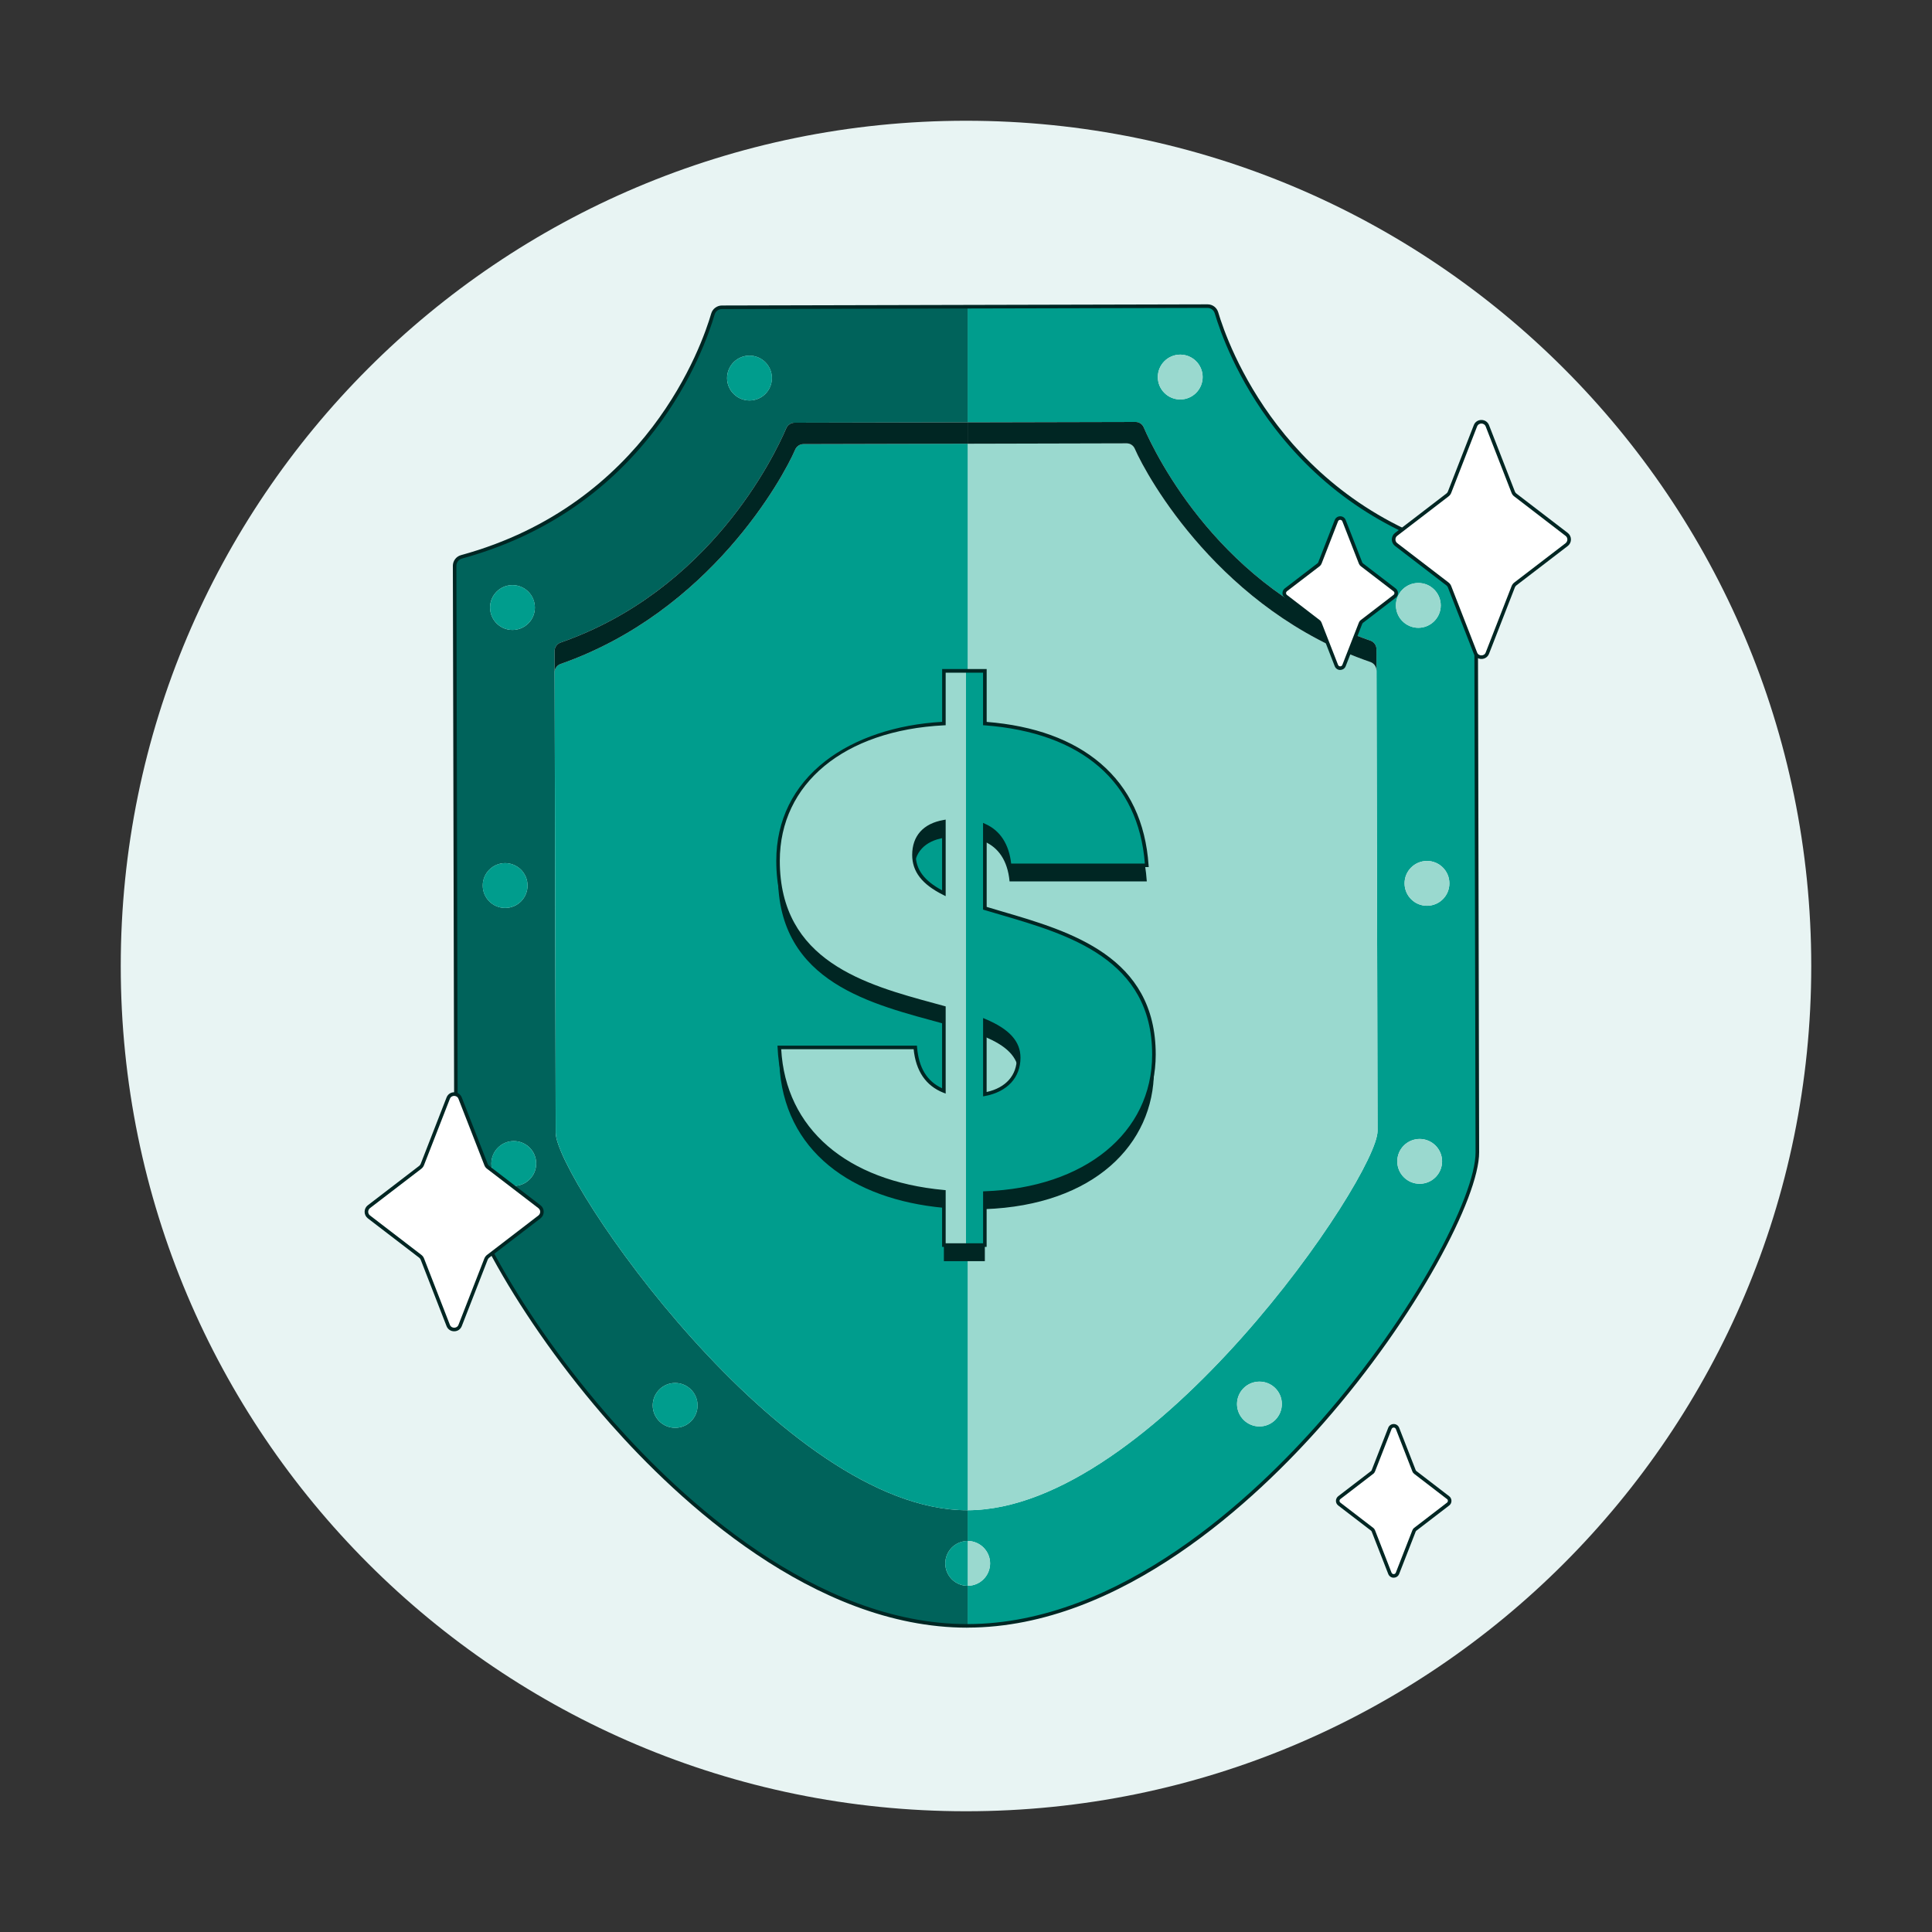
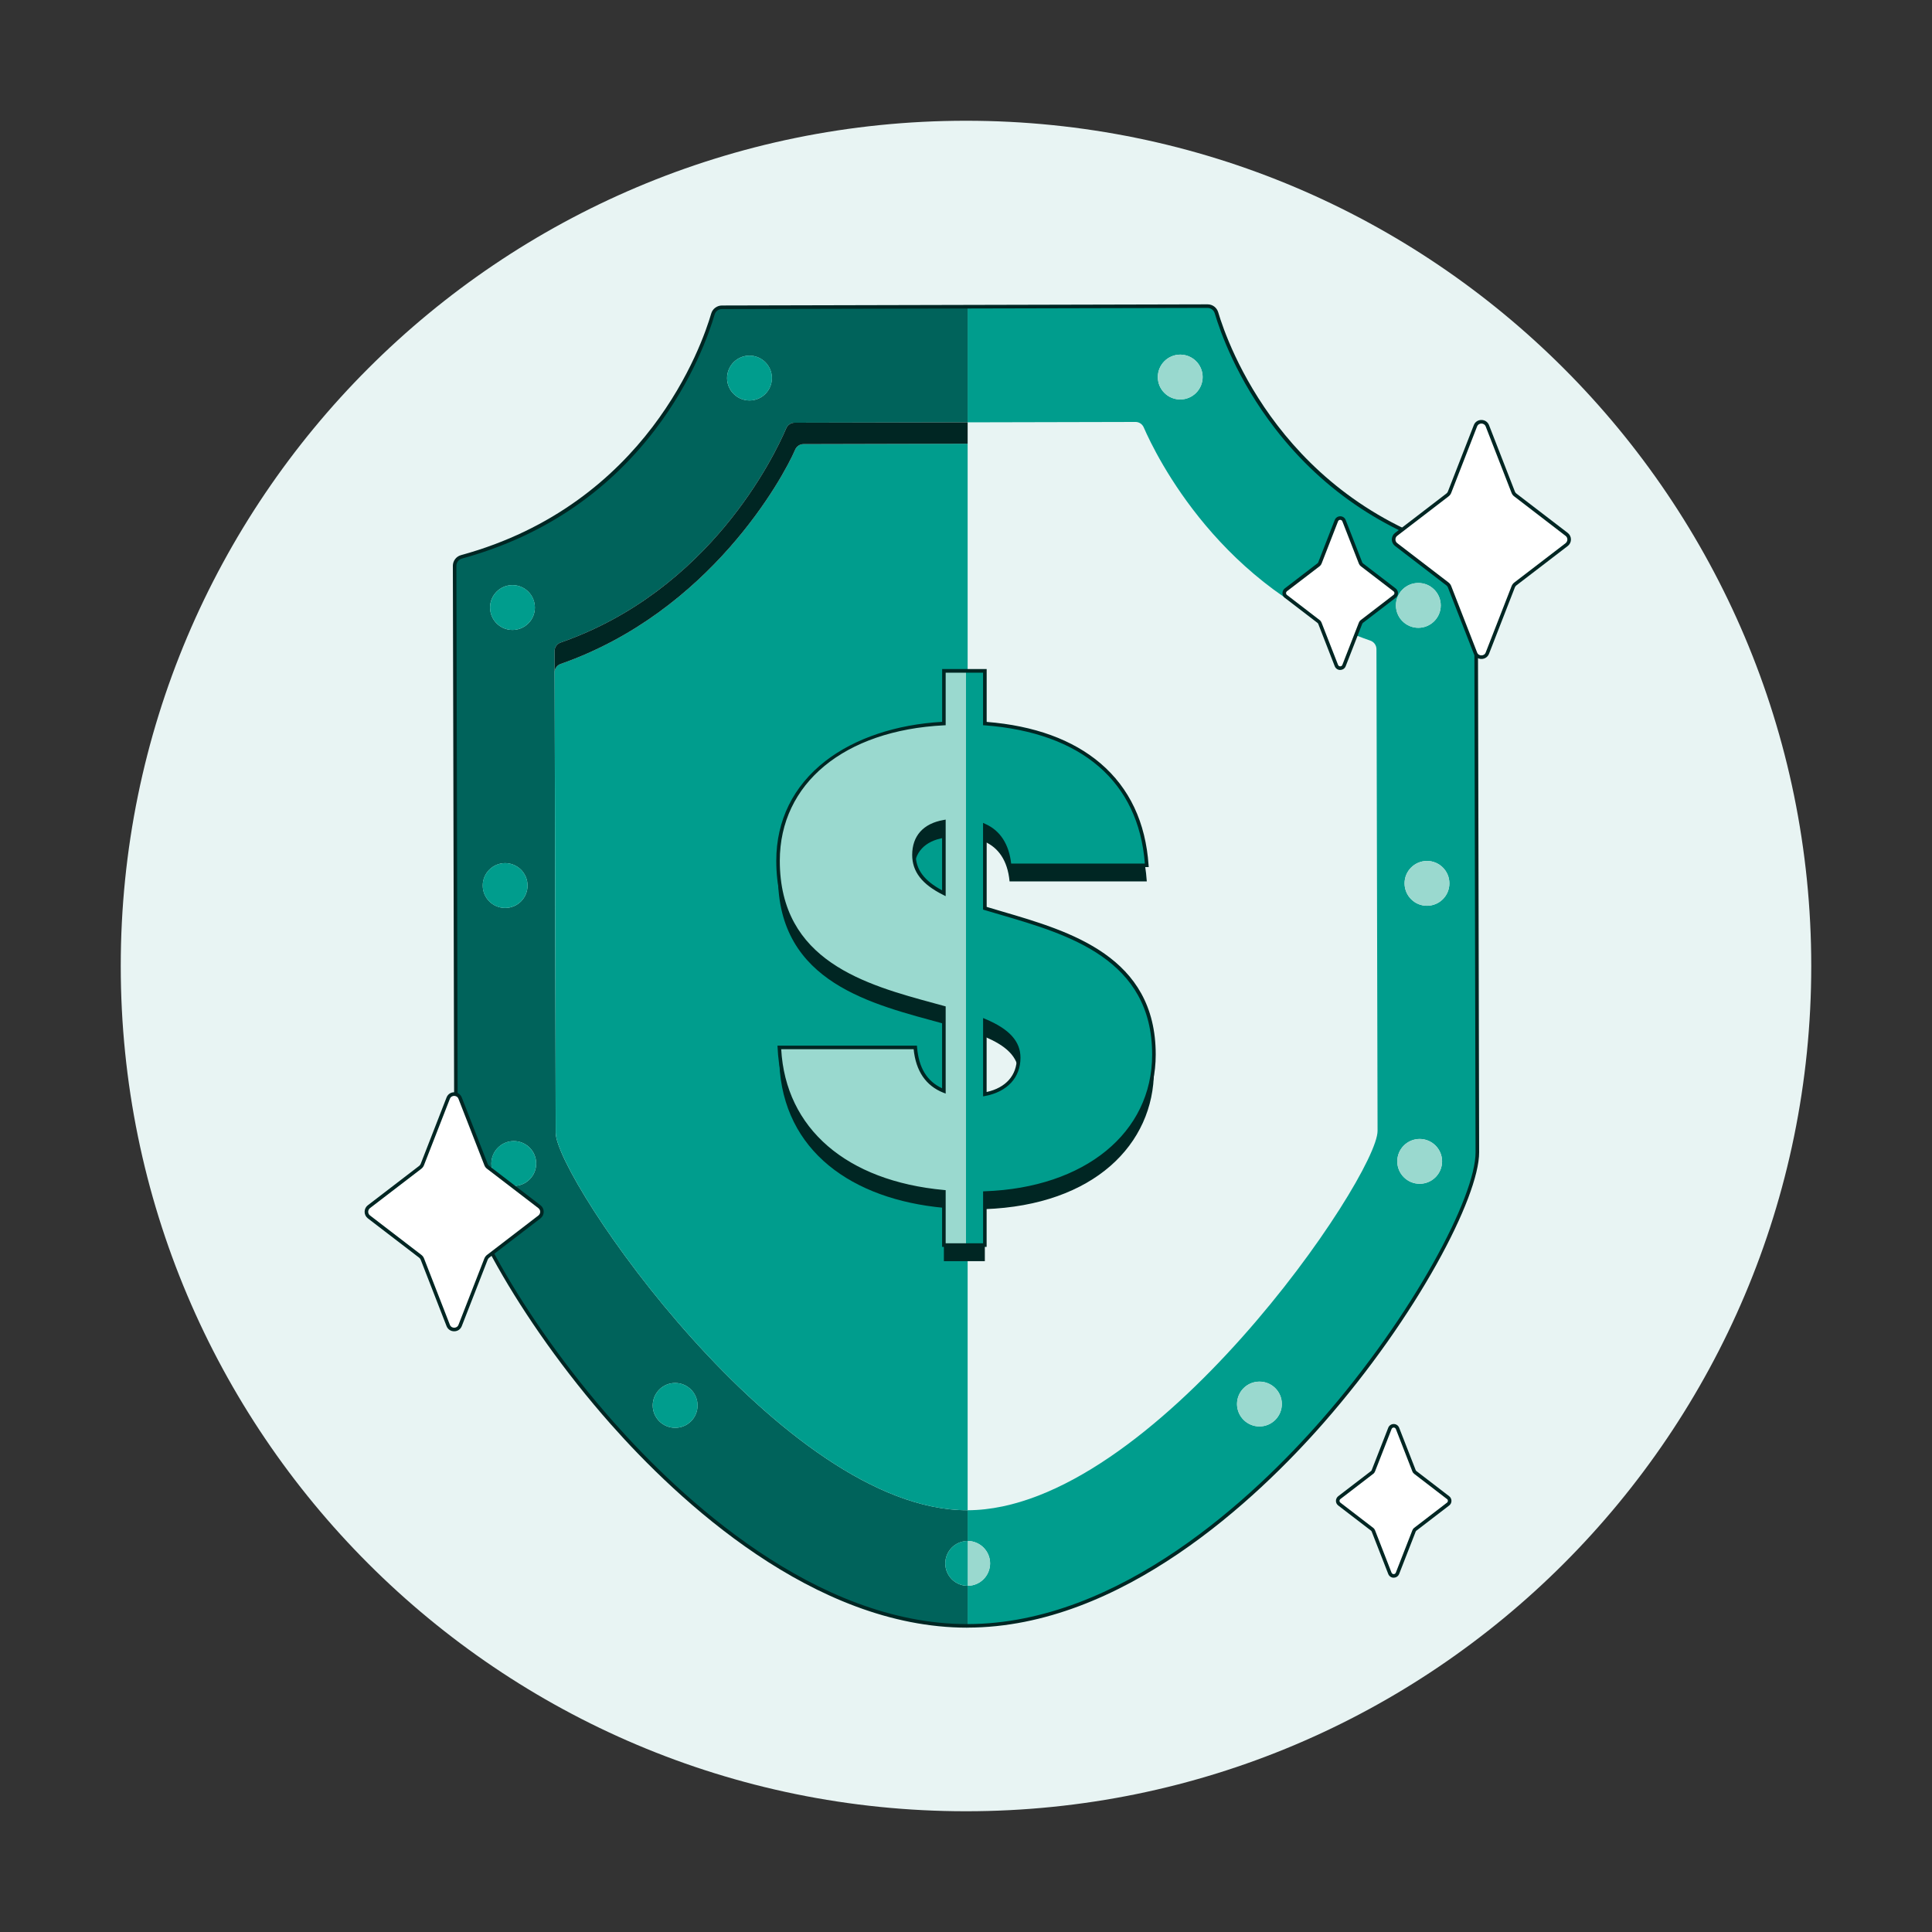
<svg xmlns="http://www.w3.org/2000/svg" width="40" height="40" viewBox="0 0 40 40" fill="none">
  <rect x="0" y="0" width="40" height="40" fill="#333333" stroke="none" />
  <path d="M20 37.5C29.665 37.5 37.5 29.665 37.5 20C37.5 10.335 29.665 2.5 20 2.5C10.335 2.5 2.5 10.335 2.5 20C2.5 29.665 10.335 37.5 20 37.5Z" fill="#E8F4F3" />
  <path d="M30.587 23.856C30.591 25.662 25.546 33.649 20.037 33.662H20.033V32.832H20.035C20.292 32.832 20.499 32.623 20.499 32.367C20.498 32.111 20.289 31.904 20.033 31.904V31.268C23.858 31.258 28.524 24.358 28.521 23.413L28.499 13.882L28.498 13.438C28.497 13.358 28.446 13.289 28.371 13.263C25.279 12.199 23.935 9.437 23.679 8.847C23.649 8.779 23.582 8.735 23.508 8.736L20.033 8.744V6.35L25.002 6.339C25.087 6.338 25.162 6.394 25.186 6.476C25.397 7.187 26.559 10.443 30.417 11.48C30.5 11.503 30.558 11.579 30.558 11.665L30.587 23.856ZM29.545 18.753C29.802 18.752 30.009 18.544 30.008 18.288C30.008 18.032 29.799 17.824 29.543 17.825C29.287 17.826 29.079 18.034 29.08 18.29C29.081 18.547 29.289 18.754 29.545 18.753ZM29.394 24.509C29.65 24.508 29.857 24.3 29.857 24.044C29.856 23.788 29.648 23.581 29.392 23.581C29.135 23.582 28.928 23.79 28.929 24.046C28.929 24.302 29.138 24.51 29.394 24.509ZM29.366 12.998C29.622 12.997 29.83 12.789 29.829 12.533C29.828 12.276 29.62 12.069 29.364 12.07C29.108 12.07 28.901 12.279 28.901 12.535C28.902 12.791 29.11 12.998 29.366 12.998ZM26.076 29.533C26.333 29.532 26.54 29.324 26.539 29.067C26.539 28.811 26.33 28.604 26.075 28.605C25.818 28.605 25.611 28.813 25.611 29.07C25.612 29.326 25.82 29.533 26.076 29.533ZM24.436 8.27C24.693 8.27 24.9 8.061 24.899 7.805C24.899 7.549 24.691 7.342 24.435 7.342C24.178 7.343 23.971 7.551 23.971 7.807C23.972 8.064 24.18 8.271 24.436 8.27Z" fill="#009D8D" />
  <path d="M30.008 18.288C30.009 18.544 29.802 18.752 29.545 18.753C29.289 18.754 29.081 18.546 29.08 18.29C29.079 18.034 29.287 17.826 29.543 17.825C29.799 17.824 30.008 18.032 30.008 18.288Z" fill="#9AD9CF" />
  <path d="M29.857 24.044C29.857 24.3 29.65 24.508 29.394 24.509C29.138 24.51 28.93 24.302 28.929 24.046C28.928 23.79 29.136 23.582 29.392 23.581C29.648 23.581 29.856 23.788 29.857 24.044Z" fill="#9AD9CF" />
  <path d="M29.829 12.533C29.83 12.789 29.622 12.997 29.366 12.998C29.11 12.998 28.902 12.791 28.901 12.535C28.901 12.279 29.108 12.07 29.364 12.07C29.62 12.069 29.828 12.276 29.829 12.533Z" fill="#9AD9CF" />
-   <path d="M28.521 23.413C28.524 24.358 23.858 31.258 20.033 31.268V9.187L23.324 9.179C23.398 9.178 23.465 9.222 23.494 9.29C23.751 9.88 25.279 12.643 28.371 13.706C28.446 13.732 28.497 13.802 28.498 13.882H28.499L28.521 23.413Z" fill="#9AD9CF" />
-   <path d="M28.498 13.438L28.499 13.882H28.498C28.497 13.801 28.446 13.732 28.371 13.706C25.279 12.642 23.751 9.88 23.494 9.29C23.465 9.222 23.398 9.178 23.324 9.179L20.033 9.187V8.744L23.508 8.736C23.582 8.735 23.649 8.779 23.679 8.847C23.935 9.437 25.279 12.199 28.371 13.263C28.446 13.289 28.497 13.358 28.498 13.438Z" fill="#002623" />
  <path d="M26.539 29.067C26.54 29.324 26.333 29.532 26.077 29.533C25.821 29.533 25.612 29.326 25.611 29.07C25.611 28.813 25.818 28.605 26.075 28.605C26.331 28.604 26.539 28.811 26.539 29.067Z" fill="#9AD9CF" />
  <path d="M24.9 7.805C24.9 8.061 24.693 8.27 24.436 8.271C24.181 8.271 23.972 8.064 23.972 7.807C23.972 7.551 24.178 7.343 24.435 7.342C24.691 7.342 24.899 7.549 24.9 7.805Z" fill="#9AD9CF" />
  <path d="M20.499 32.368C20.499 32.623 20.292 32.832 20.035 32.832H20.033V31.904C20.289 31.904 20.498 32.111 20.499 32.368Z" fill="#9AD9CF" />
  <path d="M11.483 13.904L11.505 23.453C11.508 24.398 16.207 31.278 20.032 31.268H20.034V31.905C19.777 31.905 19.571 32.114 19.571 32.369C19.571 32.625 19.779 32.832 20.034 32.833V33.662C14.527 33.671 9.446 25.712 9.442 23.906L9.413 11.716C9.413 11.629 9.47 11.553 9.553 11.53C13.406 10.474 14.553 7.213 14.761 6.501C14.784 6.419 14.859 6.363 14.945 6.363L20.034 6.351V8.744L16.449 8.752C16.375 8.752 16.308 8.797 16.279 8.865C16.026 9.456 14.695 12.224 11.608 13.303C11.533 13.329 11.482 13.399 11.482 13.479L11.483 13.903C11.483 13.903 11.483 13.904 11.483 13.904ZM15.519 8.291C15.774 8.291 15.982 8.083 15.981 7.826C15.981 7.57 15.772 7.363 15.516 7.363C15.26 7.364 15.053 7.572 15.053 7.829C15.054 8.084 15.262 8.292 15.519 8.291ZM13.979 29.561C14.236 29.561 14.443 29.353 14.442 29.097C14.442 28.84 14.233 28.633 13.977 28.633C13.721 28.634 13.514 28.842 13.514 29.099C13.515 29.355 13.723 29.562 13.979 29.561ZM10.639 24.553C10.894 24.553 11.102 24.345 11.101 24.089C11.101 23.832 10.893 23.625 10.636 23.625C10.38 23.626 10.173 23.834 10.173 24.091C10.174 24.347 10.382 24.554 10.639 24.553ZM10.611 13.042C10.867 13.042 11.075 12.834 11.074 12.578C11.073 12.321 10.865 12.114 10.609 12.114C10.353 12.115 10.145 12.323 10.146 12.579C10.147 12.836 10.355 13.043 10.611 13.042ZM10.46 18.798C10.716 18.798 10.923 18.589 10.922 18.333C10.922 18.077 10.713 17.87 10.457 17.87C10.201 17.871 9.994 18.079 9.995 18.335C9.995 18.592 10.204 18.799 10.46 18.798Z" fill="#00635B" />
  <path d="M20.034 31.904V32.832C19.779 32.832 19.572 32.625 19.571 32.369C19.571 32.114 19.778 31.905 20.034 31.904Z" fill="#009D8D" />
  <path d="M20.034 9.187V31.268H20.032C16.207 31.277 11.508 24.398 11.506 23.453L11.484 13.904C11.484 13.904 11.483 13.904 11.484 13.903C11.49 13.832 11.539 13.77 11.608 13.746C14.695 12.667 16.21 9.899 16.464 9.308C16.493 9.24 16.56 9.195 16.634 9.195L20.034 9.187Z" fill="#009D8D" />
  <path d="M20.034 8.744V9.187L16.634 9.195C16.56 9.195 16.493 9.24 16.464 9.308C16.21 9.899 14.695 12.667 11.608 13.746C11.539 13.77 11.49 13.832 11.483 13.903L11.482 13.479C11.482 13.399 11.533 13.329 11.608 13.303C14.695 12.224 16.026 9.456 16.279 8.865C16.309 8.797 16.375 8.752 16.449 8.752L20.034 8.744Z" fill="#002623" />
  <path d="M15.982 7.826C15.982 8.083 15.775 8.29 15.519 8.291C15.263 8.292 15.054 8.084 15.054 7.829C15.053 7.572 15.26 7.364 15.517 7.363C15.773 7.363 15.981 7.57 15.982 7.826Z" fill="#009D8D" />
  <path d="M14.443 29.096C14.443 29.353 14.236 29.561 13.979 29.561C13.724 29.562 13.515 29.355 13.515 29.099C13.514 28.842 13.721 28.634 13.978 28.633C14.233 28.633 14.442 28.84 14.443 29.096Z" fill="#009D8D" />
  <path d="M11.101 24.089C11.101 24.345 10.894 24.553 10.638 24.553C10.382 24.554 10.174 24.347 10.173 24.091C10.172 23.834 10.379 23.626 10.636 23.625C10.892 23.625 11.1 23.832 11.101 24.089Z" fill="#009D8D" />
  <path d="M11.074 12.577C11.075 12.833 10.868 13.041 10.612 13.042C10.355 13.043 10.147 12.835 10.146 12.579C10.146 12.323 10.353 12.115 10.61 12.114C10.865 12.114 11.074 12.321 11.074 12.577Z" fill="#009D8D" />
  <path d="M10.922 18.333C10.923 18.589 10.716 18.797 10.459 18.798C10.203 18.799 9.995 18.591 9.994 18.335C9.994 18.079 10.201 17.871 10.457 17.87C10.713 17.87 10.922 18.077 10.922 18.333Z" fill="#009D8D" />
  <path d="M19.542 25.007C17.643 24.832 16.216 23.835 16.135 22.018H18.95C18.99 22.502 19.206 22.785 19.542 22.92V21.196C18.074 20.792 16.108 20.361 16.108 18.153C16.108 16.416 17.643 15.406 19.542 15.312V14.222H20.39V15.312C22.356 15.46 23.622 16.457 23.743 18.248H20.902C20.861 17.804 20.66 17.548 20.39 17.427V19.137C21.858 19.581 23.891 19.998 23.891 22.166C23.891 23.688 22.652 24.953 20.39 25.034V26.111H19.542V25.007ZM19.542 18.827V17.346C19.151 17.413 18.923 17.642 18.923 18.032C18.923 18.396 19.165 18.638 19.542 18.827V18.827ZM20.39 21.466V22.987C20.821 22.906 21.09 22.637 21.09 22.233C21.09 21.869 20.807 21.641 20.39 21.466Z" fill="#002623" />
  <path d="M23.743 17.916H20.902C20.862 17.471 20.66 17.215 20.391 17.094V18.804C21.858 19.248 23.891 19.666 23.891 21.833C23.891 23.355 22.652 24.621 20.391 24.702V25.779H20V13.889H20.391V14.98C22.356 15.128 23.622 16.124 23.743 17.916ZM20.391 22.655C20.821 22.574 21.091 22.305 21.091 21.901C21.091 21.537 20.808 21.308 20.391 21.133V22.655Z" fill="#009D8D" />
  <path d="M20 13.889V25.779H19.542V24.675C17.643 24.5 16.216 23.503 16.135 21.685H18.95C18.99 22.17 19.205 22.453 19.542 22.587V20.864C18.074 20.46 16.108 20.029 16.108 17.821C16.108 16.084 17.643 15.074 19.542 14.98V13.889H20ZM19.542 18.494V17.013C19.152 17.081 18.923 17.31 18.923 17.7C18.923 18.064 19.165 18.306 19.542 18.494Z" fill="#9AD9CF" />
  <path d="M20.024 33.699C16.847 33.699 14.04 31.063 12.648 29.49C10.711 27.301 9.407 24.835 9.405 23.906L9.376 11.715C9.376 11.612 9.445 11.521 9.543 11.494C13.396 10.439 14.536 7.141 14.725 6.491C14.753 6.394 14.844 6.326 14.945 6.325L25.002 6.301H25.002C25.104 6.301 25.193 6.367 25.222 6.466C25.414 7.115 26.57 10.408 30.427 11.444C30.526 11.471 30.595 11.561 30.596 11.665L30.624 23.855C30.627 24.785 29.335 27.256 27.408 29.455C26.022 31.036 23.221 33.691 20.038 33.698C20.033 33.698 20.029 33.698 20.024 33.698V33.699ZM25.001 6.375L14.944 6.399C14.875 6.399 14.815 6.445 14.796 6.511C14.686 6.888 14.345 7.875 13.553 8.909C12.546 10.222 11.204 11.116 9.562 11.565C9.496 11.584 9.449 11.645 9.449 11.715L9.478 23.906C9.48 24.821 10.777 27.265 12.703 29.441C14.087 31.005 16.876 33.624 20.024 33.625C20.028 33.625 20.033 33.625 20.038 33.625C23.191 33.617 25.974 30.979 27.352 29.407C29.267 27.221 30.552 24.772 30.55 23.856L30.521 11.665C30.521 11.596 30.474 11.534 30.407 11.516C28.764 11.074 27.417 10.187 26.404 8.879C25.607 7.849 25.261 6.863 25.15 6.487C25.13 6.421 25.07 6.375 25.001 6.375Z" fill="#002623" />
  <path d="M20.427 25.815H19.505V24.708C17.447 24.508 16.174 23.38 16.099 21.687L16.097 21.649H18.984L18.987 21.683C19.022 22.108 19.192 22.386 19.505 22.532V20.892C19.448 20.877 19.39 20.861 19.333 20.845C17.88 20.45 16.072 19.959 16.072 17.821C16.072 16.986 16.424 16.272 17.091 15.755C17.698 15.285 18.554 14.998 19.506 14.945V13.852H20.428V14.946C21.415 15.025 22.208 15.314 22.783 15.803C23.384 16.316 23.72 17.026 23.78 17.913L23.783 17.952H20.869L20.866 17.919C20.832 17.554 20.681 17.291 20.428 17.153V18.776C20.531 18.807 20.636 18.838 20.744 18.87C22.163 19.285 23.928 19.802 23.928 21.833C23.928 22.61 23.603 23.321 23.013 23.835C22.388 24.381 21.494 24.692 20.427 24.736V25.815V25.815ZM19.579 25.741H20.354V24.666L20.389 24.664C22.461 24.591 23.854 23.453 23.854 21.834C23.854 19.858 22.118 19.349 20.722 18.941C20.606 18.907 20.491 18.873 20.379 18.84L20.353 18.832V17.037L20.405 17.061C20.708 17.197 20.89 17.479 20.935 17.879H23.703C23.571 16.184 22.395 15.169 20.387 15.017L20.353 15.015V13.927H19.579V15.015L19.544 15.017C17.479 15.12 16.145 16.221 16.145 17.822C16.145 19.902 17.923 20.386 19.351 20.774C19.419 20.793 19.486 20.811 19.552 20.829L19.579 20.836V22.642L19.528 22.622C19.168 22.478 18.962 22.175 18.916 21.723H16.174C16.266 23.363 17.523 24.452 19.546 24.638L19.579 24.641V25.742V25.741ZM20.354 22.699V21.077L20.405 21.099C20.898 21.306 21.128 21.56 21.128 21.9C21.128 22.309 20.855 22.605 20.397 22.691L20.354 22.699L20.354 22.699ZM20.427 21.189V22.609C20.826 22.52 21.053 22.264 21.053 21.9C21.053 21.605 20.854 21.378 20.427 21.189V21.189ZM19.579 18.554L19.526 18.527C19.089 18.309 18.886 18.046 18.886 17.7C18.886 17.306 19.117 17.049 19.536 16.977L19.579 16.969V18.554L19.579 18.554ZM19.505 17.058C19.148 17.133 18.96 17.354 18.96 17.7C18.96 18.001 19.134 18.235 19.505 18.433V17.058Z" fill="#002623" />
  <path d="M30.795 8.816L31.33 10.191C31.339 10.213 31.354 10.233 31.373 10.248L32.436 11.064C32.506 11.117 32.506 11.222 32.436 11.274L31.373 12.09C31.354 12.105 31.339 12.125 31.33 12.148L30.795 13.522C30.751 13.634 30.591 13.634 30.547 13.522L30.012 12.148C30.003 12.125 29.988 12.105 29.969 12.09L28.906 11.274C28.836 11.221 28.836 11.117 28.906 11.064L29.969 10.248C29.988 10.233 30.003 10.214 30.012 10.191L30.547 8.816C30.591 8.704 30.751 8.704 30.795 8.816Z" fill="white" />
  <path d="M30.671 13.643C30.599 13.643 30.538 13.602 30.513 13.535L29.977 12.161C29.971 12.145 29.96 12.13 29.946 12.12L28.883 11.304C28.841 11.271 28.816 11.222 28.816 11.169C28.816 11.116 28.841 11.066 28.883 11.034L29.946 10.218C29.96 10.207 29.971 10.193 29.977 10.177L30.513 8.803C30.538 8.736 30.599 8.695 30.671 8.695C30.742 8.695 30.803 8.736 30.829 8.803L31.364 10.177C31.37 10.193 31.381 10.208 31.395 10.218L32.459 11.034C32.501 11.067 32.525 11.116 32.525 11.169C32.525 11.222 32.501 11.271 32.459 11.304L31.395 12.12C31.381 12.131 31.37 12.145 31.364 12.161L30.829 13.535C30.803 13.602 30.742 13.643 30.671 13.643V13.643ZM30.671 8.769C30.639 8.769 30.599 8.785 30.581 8.83L30.046 10.204C30.035 10.233 30.016 10.258 29.991 10.277L28.928 11.093C28.904 11.112 28.891 11.139 28.891 11.169C28.891 11.199 28.904 11.227 28.928 11.245L29.992 12.061C30.016 12.08 30.035 12.105 30.046 12.134L30.582 13.509C30.599 13.554 30.639 13.569 30.671 13.569C30.703 13.569 30.743 13.554 30.76 13.509L31.296 12.135C31.307 12.106 31.326 12.08 31.35 12.062L32.414 11.246C32.437 11.227 32.451 11.199 32.451 11.169C32.451 11.14 32.437 11.112 32.413 11.094L31.35 10.277C31.325 10.259 31.306 10.233 31.295 10.204L30.76 8.83C30.742 8.785 30.702 8.769 30.671 8.769V8.769Z" fill="#002623" />
  <path d="M9.527 22.736L10.062 24.111C10.071 24.133 10.086 24.153 10.105 24.168L11.169 24.984C11.238 25.037 11.238 25.142 11.169 25.194L10.105 26.01C10.086 26.025 10.071 26.045 10.062 26.067L9.527 27.442C9.483 27.554 9.324 27.554 9.28 27.442L8.744 26.067C8.735 26.045 8.721 26.025 8.701 26.01L7.638 25.194C7.569 25.141 7.569 25.037 7.638 24.984L8.701 24.168C8.721 24.153 8.735 24.134 8.744 24.111L9.28 22.736C9.324 22.624 9.483 22.624 9.527 22.736Z" fill="white" />
  <path d="M9.403 27.563C9.331 27.563 9.271 27.522 9.245 27.455L8.71 26.081C8.703 26.065 8.693 26.05 8.679 26.04L7.615 25.224C7.573 25.191 7.549 25.142 7.549 25.089C7.549 25.035 7.573 24.986 7.615 24.954L8.679 24.138C8.693 24.127 8.703 24.113 8.71 24.097L9.245 22.723C9.271 22.656 9.331 22.614 9.403 22.614C9.475 22.614 9.535 22.656 9.561 22.723L10.097 24.097C10.103 24.113 10.114 24.128 10.127 24.138L11.191 24.954C11.233 24.987 11.257 25.036 11.257 25.089C11.257 25.142 11.233 25.191 11.191 25.224L10.127 26.04C10.114 26.051 10.103 26.065 10.097 26.081L9.561 27.455C9.535 27.522 9.475 27.563 9.403 27.563V27.563ZM9.403 22.689C9.371 22.689 9.331 22.705 9.314 22.75L8.778 24.124C8.767 24.153 8.748 24.178 8.724 24.197L7.66 25.013C7.637 25.032 7.623 25.059 7.623 25.089C7.623 25.119 7.637 25.147 7.661 25.165L8.724 25.981C8.749 26 8.768 26.025 8.779 26.054L9.314 27.428C9.332 27.474 9.372 27.489 9.403 27.489C9.435 27.489 9.475 27.474 9.493 27.428L10.028 26.055C10.04 26.026 10.059 26 10.083 25.982L11.146 25.166C11.17 25.147 11.184 25.119 11.184 25.089C11.184 25.059 11.17 25.032 11.146 25.013L10.082 24.197C10.058 24.179 10.039 24.154 10.028 24.124L9.492 22.75C9.475 22.705 9.435 22.689 9.403 22.689V22.689Z" fill="#002623" />
  <path d="M27.826 10.78L28.168 11.656C28.174 11.67 28.183 11.683 28.195 11.692L28.873 12.213C28.918 12.246 28.918 12.313 28.873 12.347L28.195 12.867C28.183 12.876 28.174 12.889 28.168 12.904L27.826 13.78C27.799 13.852 27.697 13.852 27.669 13.78L27.327 12.904C27.322 12.889 27.312 12.877 27.3 12.867L26.622 12.347C26.578 12.313 26.578 12.246 26.622 12.213L27.3 11.692C27.312 11.683 27.322 11.67 27.327 11.656L27.669 10.78C27.697 10.708 27.799 10.708 27.826 10.78Z" fill="white" />
  <path d="M27.748 13.871C27.697 13.871 27.653 13.841 27.634 13.793L27.293 12.917C27.29 12.909 27.284 12.902 27.277 12.896L26.599 12.376C26.569 12.353 26.552 12.318 26.552 12.28C26.552 12.242 26.569 12.207 26.599 12.183L27.277 11.663C27.284 11.658 27.29 11.651 27.293 11.642L27.634 10.766C27.653 10.719 27.697 10.689 27.748 10.689C27.798 10.689 27.843 10.719 27.861 10.766L28.203 11.642C28.206 11.651 28.211 11.658 28.218 11.663L28.896 12.183C28.926 12.207 28.944 12.242 28.944 12.28C28.944 12.318 28.926 12.353 28.896 12.376L28.218 12.896C28.211 12.902 28.206 12.909 28.203 12.917L27.861 13.793C27.843 13.84 27.798 13.87 27.748 13.87V13.871ZM27.748 10.763C27.74 10.763 27.714 10.765 27.703 10.793L27.362 11.669C27.354 11.69 27.34 11.708 27.323 11.722L26.644 12.242C26.633 12.251 26.626 12.265 26.626 12.279C26.626 12.294 26.632 12.308 26.644 12.317L27.322 12.838C27.34 12.851 27.353 12.869 27.361 12.89L27.703 13.766C27.714 13.794 27.74 13.796 27.747 13.796C27.755 13.796 27.781 13.794 27.792 13.766L28.134 12.89C28.142 12.869 28.155 12.851 28.173 12.838L28.851 12.317C28.863 12.308 28.87 12.294 28.87 12.279C28.87 12.264 28.863 12.251 28.851 12.242L28.173 11.722C28.155 11.708 28.142 11.69 28.134 11.669L27.792 10.793C27.781 10.765 27.755 10.763 27.748 10.763Z" fill="#002623" />
  <path d="M28.934 29.573L29.276 30.45C29.281 30.464 29.291 30.477 29.303 30.486L29.981 31.006C30.025 31.041 30.025 31.107 29.981 31.141L29.303 31.661C29.291 31.67 29.281 31.683 29.276 31.698L28.934 32.574C28.906 32.646 28.804 32.646 28.776 32.574L28.435 31.698C28.429 31.683 28.42 31.671 28.407 31.661L27.73 31.141C27.685 31.107 27.685 31.041 27.73 31.006L28.407 30.486C28.42 30.477 28.429 30.464 28.435 30.45L28.776 29.573C28.804 29.502 28.906 29.502 28.934 29.573Z" fill="white" />
  <path d="M28.855 32.665C28.805 32.665 28.76 32.634 28.742 32.587L28.4 31.711C28.397 31.703 28.392 31.696 28.385 31.69L27.707 31.17C27.677 31.147 27.659 31.112 27.659 31.074C27.659 31.036 27.677 31.001 27.707 30.977L28.385 30.457C28.392 30.452 28.397 30.445 28.4 30.436L28.742 29.56C28.76 29.513 28.805 29.483 28.855 29.483C28.906 29.483 28.95 29.513 28.968 29.56L29.31 30.436C29.313 30.445 29.319 30.451 29.326 30.457L30.003 30.977C30.034 31.001 30.051 31.036 30.051 31.074C30.051 31.112 30.034 31.147 30.003 31.17L29.326 31.69C29.319 31.695 29.313 31.703 29.31 31.711L28.968 32.587C28.95 32.634 28.906 32.664 28.855 32.664V32.665ZM28.855 29.556C28.847 29.556 28.822 29.559 28.811 29.587L28.469 30.463C28.461 30.484 28.448 30.502 28.43 30.515L27.752 31.036C27.74 31.045 27.733 31.058 27.733 31.073C27.733 31.088 27.74 31.102 27.752 31.111L28.43 31.632C28.448 31.645 28.461 31.663 28.469 31.684L28.81 32.56C28.822 32.588 28.847 32.59 28.855 32.59C28.863 32.59 28.888 32.588 28.899 32.56L29.241 31.684C29.249 31.663 29.262 31.645 29.28 31.632L29.958 31.111C29.97 31.102 29.977 31.088 29.977 31.073C29.977 31.058 29.971 31.044 29.958 31.036L29.28 30.515C29.263 30.502 29.249 30.484 29.241 30.463L28.9 29.587C28.889 29.559 28.863 29.556 28.855 29.556Z" fill="#002623" />
</svg>